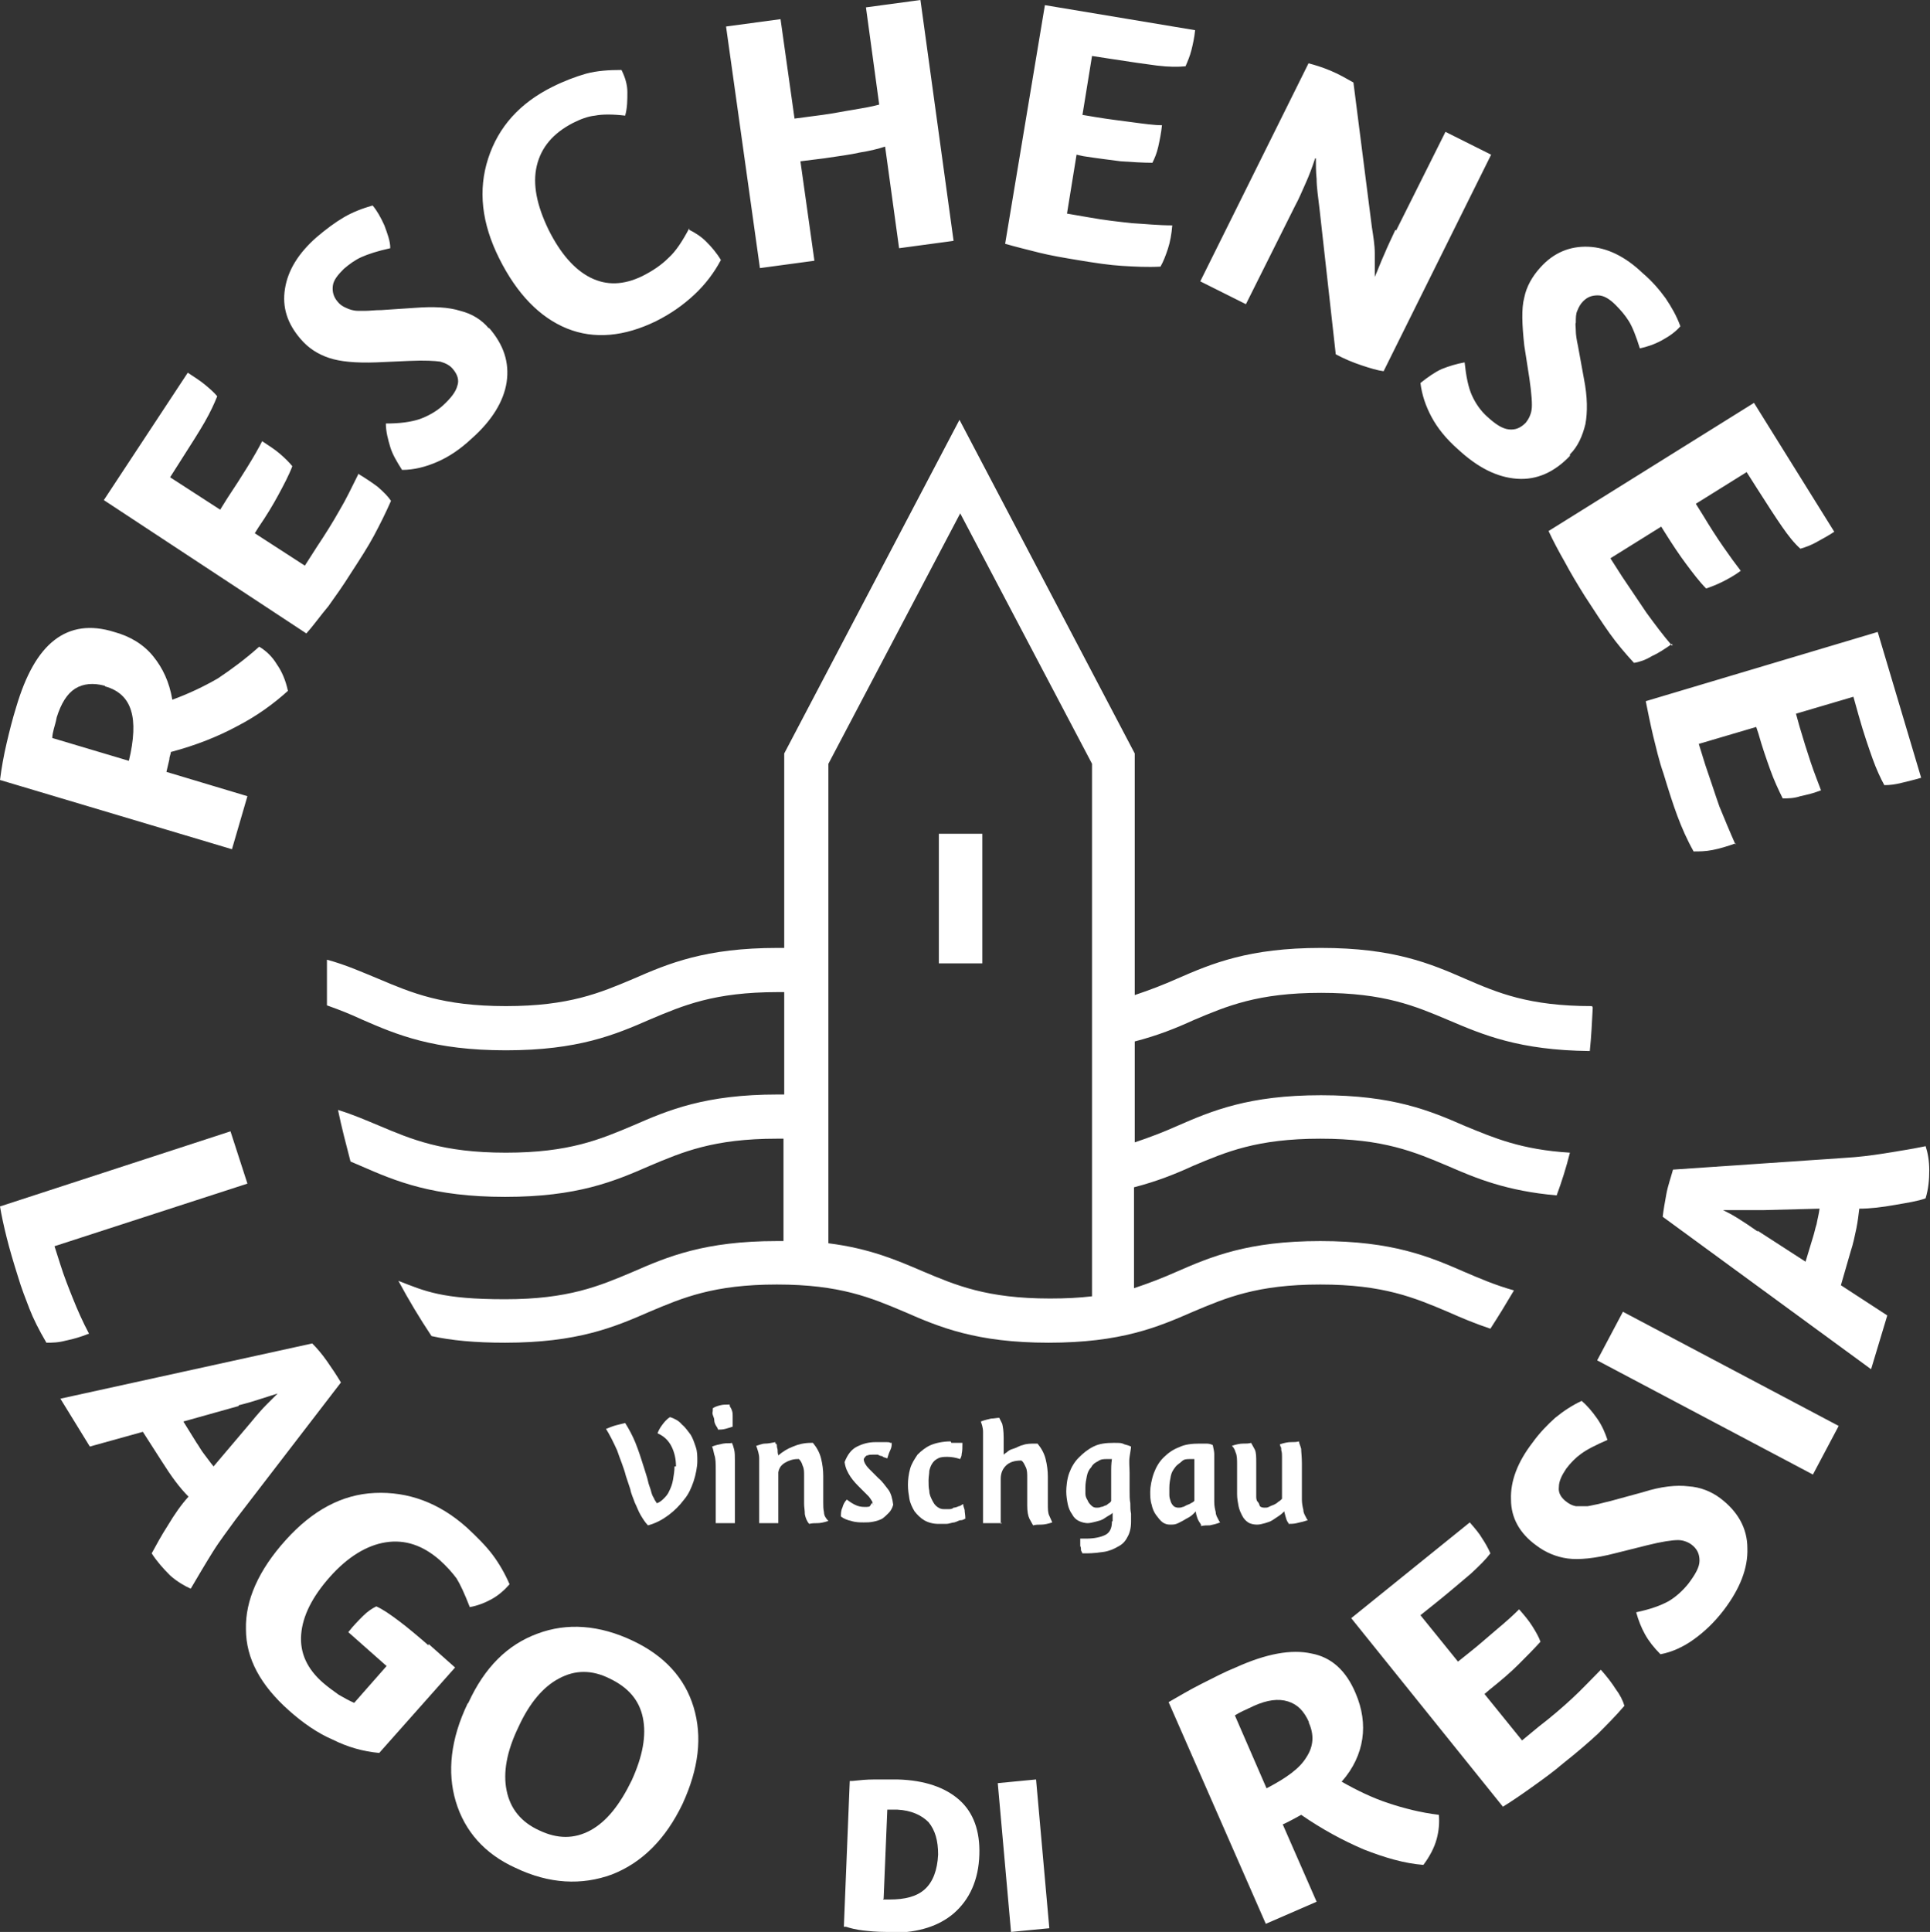
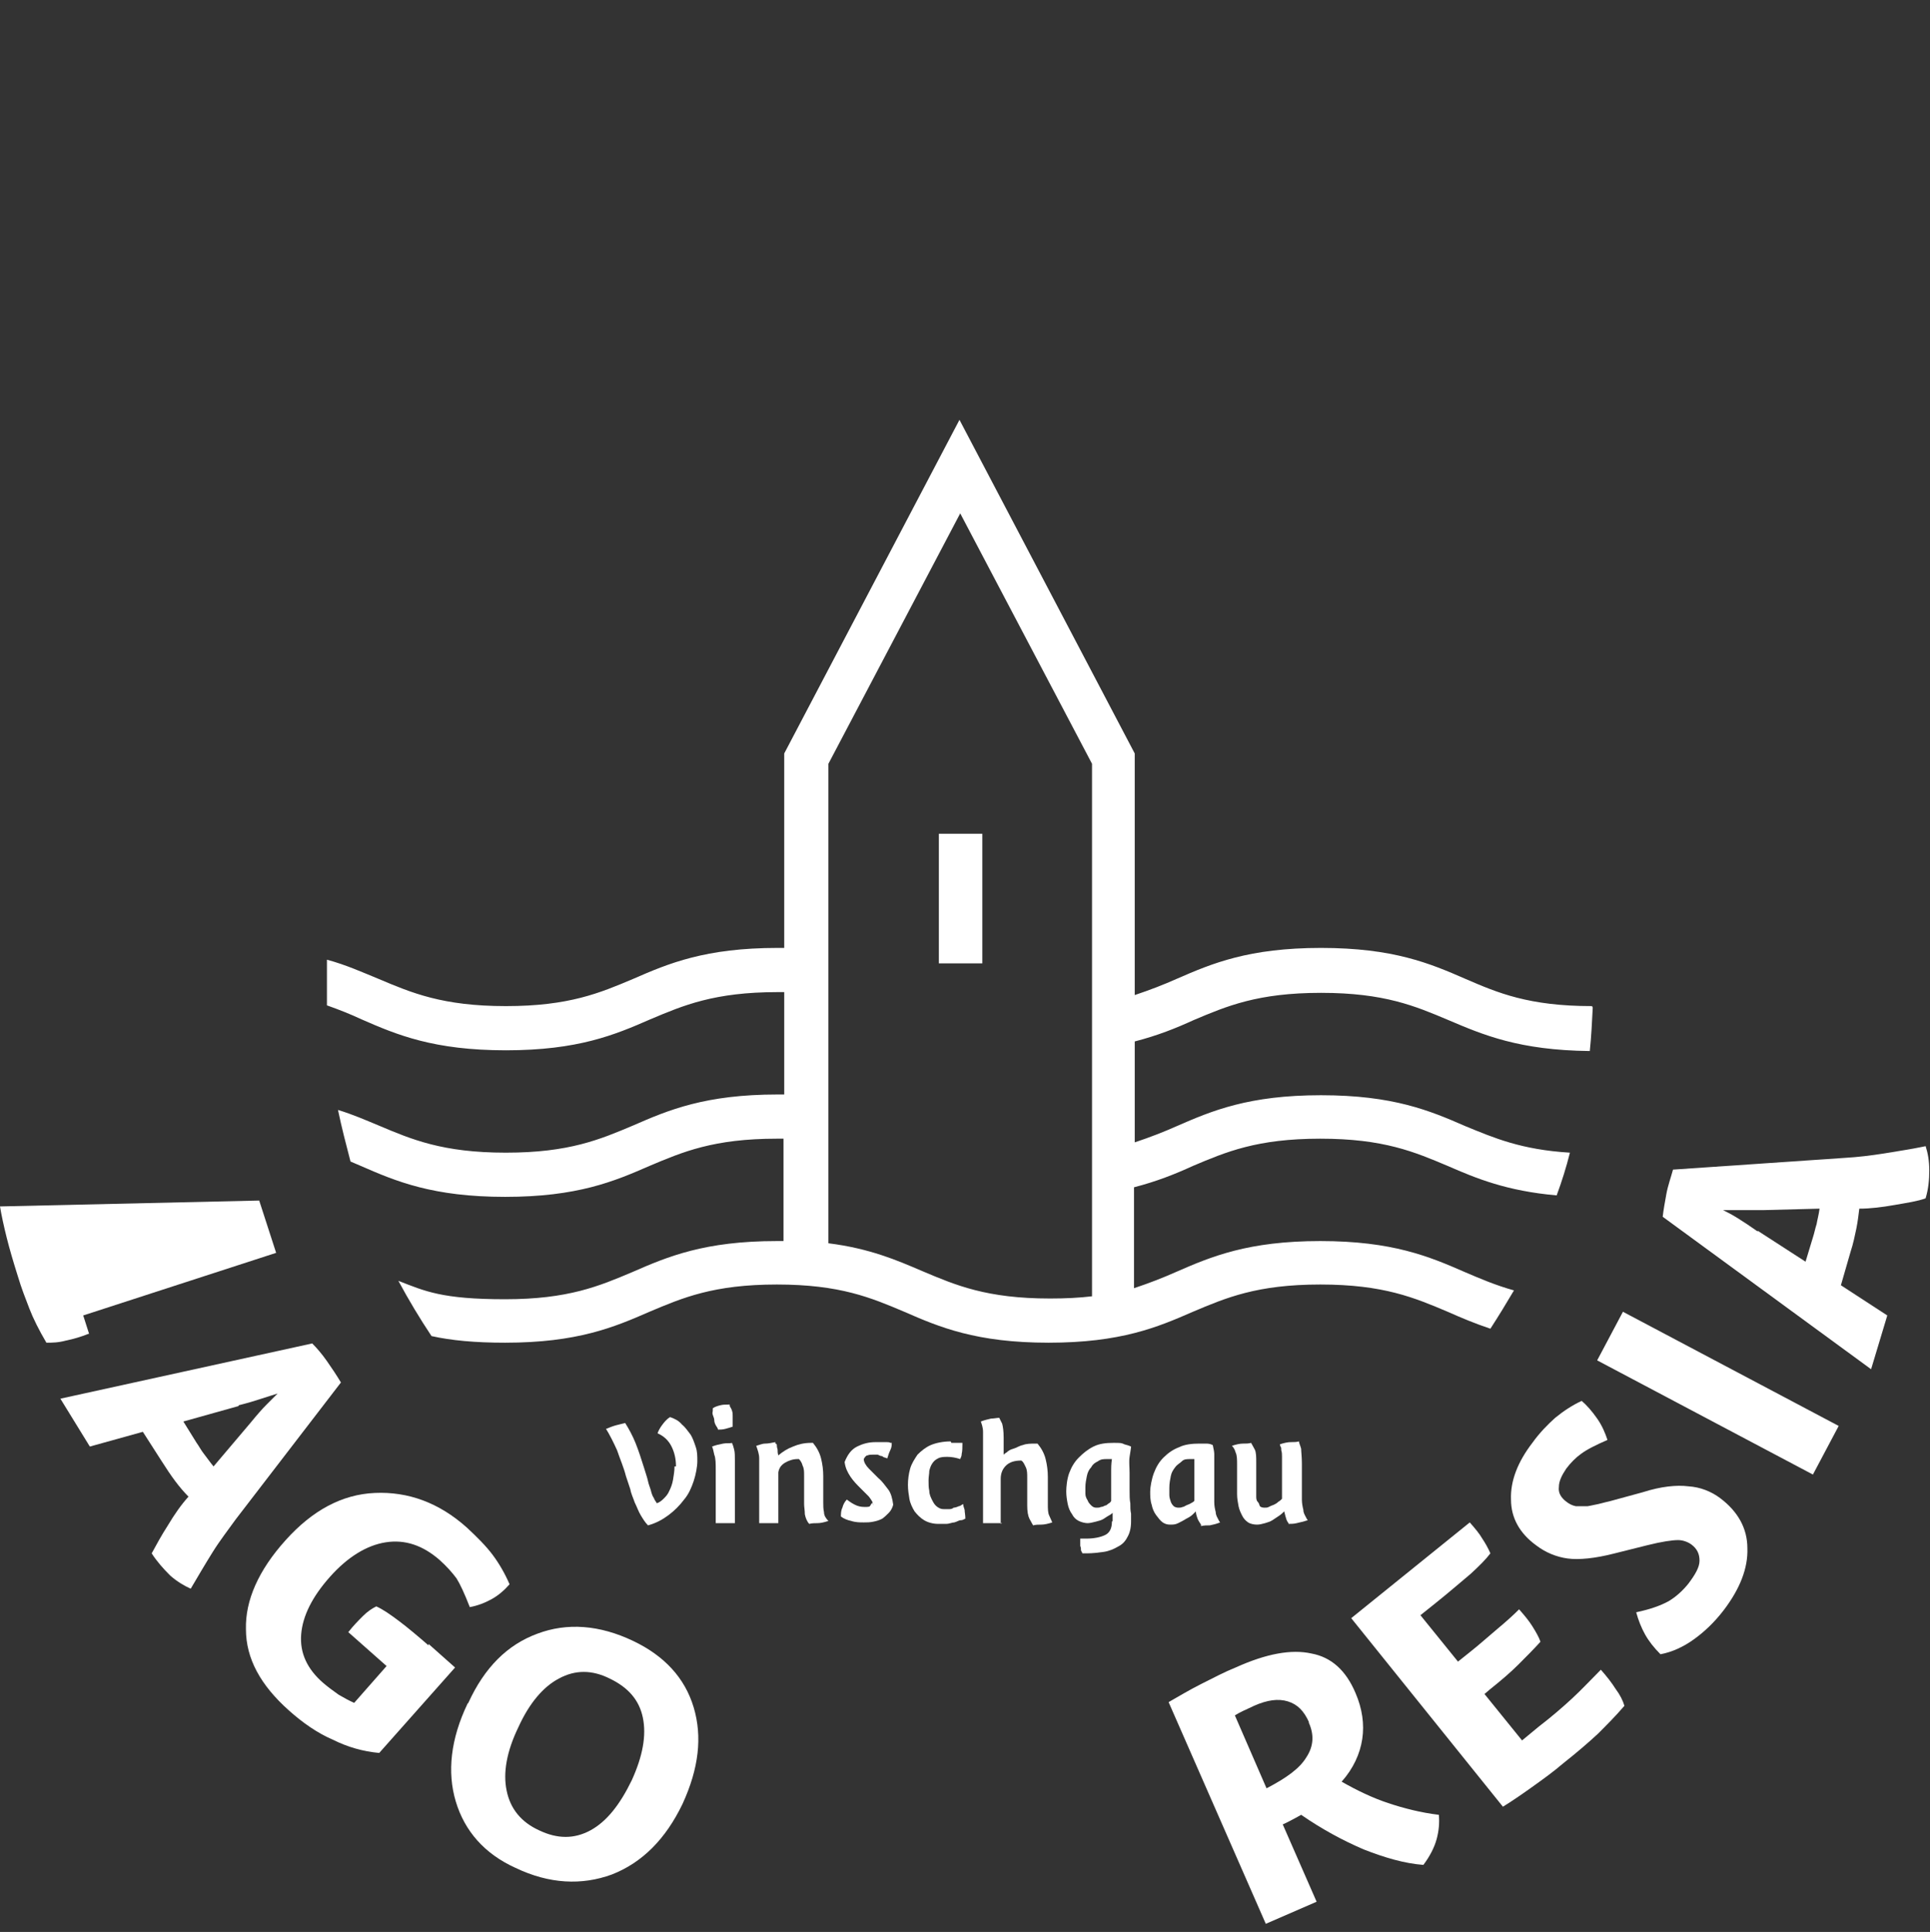
<svg xmlns="http://www.w3.org/2000/svg" id="Ebene_1" version="1.1" viewBox="0 0 262.1 262.3">
  <rect x="0" y="0" width="262.1" height="262.3" fill="#333333" stroke="none" />
  <defs>
    <style>
      .st0 {
        fill: #fff;
      }
    </style>
  </defs>
  <g>
-     <path class="st0" d="M235.7,114.7c-.8-1.8-1.5-3.5-2.2-5.2-.6-1.7-1.2-3.6-1.9-5.6l-.9-2.9,7.8-2.3.3.9c.5,1.8,1.1,3.5,1.6,4.9.5,1.4,1.1,2.7,1.7,3.9.7,0,1.5,0,2.4-.3.9-.2,1.8-.4,2.8-.8-.4-1.1-.9-2.3-1.4-3.8-.5-1.5-1-3.1-1.5-4.8l-.5-1.8,7.8-2.3.7,2.5c.7,2.5,1.4,4.5,1.9,5.9s1.1,2.7,1.6,3.6c.8,0,1.5-.1,2.3-.3.8-.2,1.7-.4,2.7-.7l-5.9-19.8-31.5,9.4c.3,1.5.6,3,1,4.7.4,1.6.8,3.4,1.4,5.1.7,2.3,1.3,4.2,1.9,5.8.6,1.6,1.3,3.2,2.2,4.8.8,0,1.6,0,2.6-.2,1-.2,2-.5,3.1-.9M227.1,87.7c-1.3-1.5-2.4-3-3.5-4.5-1-1.5-2.1-3.1-3.3-4.9l-1.6-2.5,6.9-4.3.5.8c1,1.6,2,3.1,2.9,4.3.9,1.2,1.8,2.4,2.7,3.3.6-.2,1.4-.5,2.2-.9.8-.4,1.7-.9,2.5-1.5-.7-.9-1.5-2-2.4-3.3-.9-1.3-1.8-2.7-2.7-4.2l-1-1.6,6.9-4.3,1.4,2.2c1.4,2.2,2.5,3.9,3.4,5.2.9,1.3,1.7,2.3,2.5,3,.7-.2,1.5-.5,2.2-.9.7-.4,1.5-.8,2.4-1.4l-10.9-17.5-27.9,17.4c.6,1.3,1.4,2.8,2.2,4.2.8,1.5,1.7,3,2.7,4.6,1.3,2,2.4,3.7,3.4,5.1,1,1.4,2.1,2.7,3.3,4,.7-.1,1.6-.4,2.4-.9.9-.4,1.8-1,2.8-1.7M213.2,61.7c1.1-1.1,1.7-2.5,2.1-4.1.3-1.6.3-3.7-.2-6.2l-.8-4.4c-.2-.9-.3-1.6-.3-2.1,0-.5-.1-.9,0-1.1,0-.6,0-1.2.2-1.6.2-.5.4-.9.8-1.3.6-.6,1.2-.8,2-.8.8,0,1.6.5,2.4,1.3.7.7,1.3,1.4,1.8,2.2.5.8,1,2.1,1.5,3.7.9-.2,1.9-.5,3-1.1,1.1-.6,1.9-1.2,2.5-1.9-.5-1.4-1.2-2.6-2-3.8-.8-1.1-1.8-2.3-3.1-3.4-2.4-2.3-4.9-3.5-7.4-3.6-2.5-.1-4.7.8-6.5,2.8-1.1,1.2-1.9,2.6-2.2,4.1-.4,1.5-.3,3.7,0,6.5l.7,4.5c.3,2.1.4,3.5.3,4.2-.1.7-.4,1.3-.8,1.8-.7.7-1.4,1-2.3.9-.9-.1-1.8-.7-2.9-1.7-.9-.8-1.6-1.8-2.1-2.9-.5-1.1-.8-2.6-1-4.5-1.1.2-2.1.5-3.1.9-.9.4-1.9,1.1-2.9,1.9.2,1.6.7,3.1,1.5,4.6.8,1.5,2,3,3.6,4.4,2.7,2.5,5.3,3.8,8,4,2.7.2,5.1-.9,7.2-3.1M189.5,31.2c-.5,1.1-1,2.1-1.5,3.3-.5,1.1-.9,2.2-1.3,3.1h0c0-1,0-2.1,0-3.2,0-1.1-.2-2.3-.4-3.6l-2.5-19.6c-.9-.5-1.9-1.1-3.1-1.6-1.2-.5-2.2-.8-3-1l-14.7,29.6,6.2,3.1,6.7-13.4c.5-.9.9-1.9,1.4-3,.5-1.1.9-2.2,1.3-3.4h.1c0,.9,0,1.8.1,2.8,0,1.1.2,2.4.4,4.1l2.2,19.7c1.1.6,2.3,1.1,3.5,1.5,1.2.4,2.2.7,3,.8l14.6-29.4-6.2-3.1-6.7,13.4ZM159.3,30.6c-2,0-3.8-.2-5.6-.3-1.8-.2-3.7-.4-5.9-.8l-2.9-.5,1.3-8,.9.2c1.9.3,3.6.5,5.1.7,1.5.1,3,.2,4.3.2.3-.6.6-1.3.8-2.2.2-.9.4-1.9.5-2.9-1.1,0-2.5-.2-4-.4-1.5-.2-3.2-.4-5-.7l-1.8-.3,1.3-8,2.6.4c2.6.4,4.6.7,6.2.9s2.9.2,3.9.1c.3-.7.6-1.4.8-2.2.2-.8.4-1.7.5-2.7l-20.4-3.4-5.4,32.4c1.4.4,3,.8,4.6,1.2,1.6.4,3.4.7,5.2,1,2.4.4,4.4.7,6.1.8,1.7.1,3.4.2,5.2.1.4-.7.7-1.5,1-2.4.3-.9.5-2,.6-3.2M111.9,21.5c2-.3,3.6-.5,4.9-.8,1.3-.2,2.5-.5,3.4-.8l1.9,13.8,7.4-1L125,0l-7.4,1,1.8,13.2c-1.1.3-2.3.5-3.5.7-1.3.2-2.7.5-4.2.7l-3.8.5-1.9-13.5-7.4,1,4.6,32.8,7.4-1-1.9-13.5,3.2-.4ZM93.6,31c-.9,1.7-1.8,3.1-2.8,4-1,1-2.2,1.8-3.6,2.5-2.5,1.2-4.8,1.3-7,.2s-4.1-3.3-5.7-6.5c-1.6-3.3-2.2-6.2-1.6-8.7.6-2.5,2.2-4.4,4.9-5.8,1-.5,2-.9,3-1,1-.2,2.4-.2,4.1,0,.3-1.1.3-2.1.3-3.2,0-1-.3-2-.8-3-1.7,0-3.3.1-4.8.5-1.4.4-3,1-4.6,1.8-4.4,2.2-7.3,5.4-8.7,9.7-1.4,4.3-.9,8.8,1.5,13.6,2.4,4.8,5.5,8,9.2,9.5,3.7,1.5,7.8,1.1,12.1-1,2-1,3.7-2.2,5.2-3.6,1.5-1.4,2.7-3,3.6-4.7-.6-1-1.3-1.8-2-2.5-.7-.7-1.5-1.2-2.3-1.6M66.4,44.6c-1-1.2-2.3-2-3.9-2.4-1.6-.5-3.6-.6-6.2-.4l-4.5.3c-.9,0-1.6.1-2.1.1-.5,0-.9,0-1.1,0-.6,0-1.2-.2-1.6-.4-.5-.2-.9-.5-1.2-.9-.5-.6-.7-1.3-.6-2.1s.7-1.5,1.5-2.3c.7-.6,1.5-1.2,2.4-1.6.9-.4,2.1-.8,3.9-1.2,0-1-.4-2-.8-3.1-.5-1.1-1-2-1.6-2.7-1.4.4-2.7.9-3.9,1.6-1.2.7-2.4,1.6-3.7,2.7-2.5,2.2-3.9,4.5-4.3,7-.4,2.5.3,4.7,2.1,6.8,1.1,1.3,2.4,2.1,3.9,2.6,1.5.5,3.6.7,6.4.6l4.5-.2c2.1-.1,3.5,0,4.2.1.7.2,1.3.5,1.7,1,.6.7.9,1.5.6,2.3-.2.8-.9,1.7-2,2.7-.9.8-2,1.4-3.1,1.8-1.2.4-2.7.6-4.6.6,0,1.1.3,2.2.6,3.2.3,1,.9,2,1.6,3.1,1.6,0,3.2-.4,4.8-1.1,1.6-.7,3.1-1.7,4.7-3.2,2.7-2.4,4.3-5,4.7-7.6.4-2.7-.4-5.1-2.4-7.4M48.7,64.3c-.9,1.8-1.7,3.5-2.6,5-.9,1.6-1.9,3.2-3.1,5l-1.6,2.5-6.8-4.4.5-.8c1.1-1.6,2-3.1,2.7-4.4.7-1.3,1.4-2.6,1.9-3.9-.4-.5-1-1.1-1.7-1.7-.7-.6-1.5-1.1-2.4-1.7-.5,1-1.2,2.2-2,3.5-.8,1.3-1.7,2.7-2.7,4.2l-1,1.6-6.8-4.4,1.4-2.2c1.4-2.2,2.5-3.9,3.3-5.3.8-1.4,1.3-2.5,1.7-3.5-.5-.6-1.1-1.1-1.7-1.6-.6-.5-1.4-1-2.3-1.6l-11.4,17.3,27.5,18.1c1-1.1,1.9-2.4,3-3.7,1-1.4,2-2.8,3-4.4,1.3-2,2.4-3.7,3.2-5.2.8-1.5,1.6-3.1,2.3-4.7-.4-.6-1-1.2-1.8-1.9-.8-.6-1.7-1.2-2.7-1.8M14.3,93.2c1.8.5,3,1.6,3.5,3.3.5,1.6.4,3.9-.3,6.8l-10.4-3.1c0-.4.1-.8.2-1.2s.3-1,.4-1.6c.6-1.9,1.4-3.2,2.5-3.9,1.1-.7,2.5-.8,4-.4M23.4,95c-.4-2.4-1.3-4.3-2.6-5.9-1.3-1.6-3.1-2.7-5.3-3.3-3.2-1-5.9-.6-8.1,1.1-2.2,1.7-3.9,4.7-5.2,9.1-.5,1.6-.9,3.2-1.3,4.9-.4,1.7-.7,3.4-.9,5l31.5,9.4,2.1-7.2-11-3.3c.2-.8.3-1.3.4-1.7,0-.4.2-.7.2-1,3.4-.9,6.4-2.1,9-3.5,2.7-1.4,4.9-3,6.9-4.8-.3-1.4-.8-2.6-1.5-3.6-.6-1-1.4-1.8-2.4-2.4-1.9,1.7-3.8,3.1-5.6,4.3-1.9,1.1-4,2.1-6.2,2.9" />
    <path class="st0" d="M127.5,130.8h5.9v-17.6h-5.9v17.6ZM148.3,176c-1.7.2-3.5.3-5.7.3-8.6,0-12.8-1.8-17.3-3.7-3.5-1.5-7.2-3.1-12.8-3.8v-65.1l17.9-34,17.9,34v72.2ZM216.2,136.6c-8.6,0-12.8-1.8-17.2-3.7-4.8-2.1-9.8-4.2-19.6-4.2s-14.8,2.1-19.6,4.2c-1.8.8-3.6,1.5-5.7,2.2v-32.8l-23.8-45.3-23.8,45.3v26.4c-.3,0-.6,0-.9,0-9.8,0-14.8,2.1-19.6,4.2-4.5,1.9-8.7,3.7-17.3,3.7s-12.8-1.8-17.3-3.7c-2.2-.9-4.4-1.9-7-2.6,0,1.2,0,2.4,0,3.6s0,1.7,0,2.6c1.7.6,3.2,1.2,4.7,1.9,4.8,2.1,9.8,4.2,19.6,4.2s14.8-2.1,19.6-4.2c4.5-1.9,8.7-3.7,17.3-3.7s.6,0,.9,0v13.9c-.3,0-.6,0-.9,0-9.8,0-14.8,2.1-19.6,4.2-4.5,1.9-8.7,3.7-17.3,3.7s-12.8-1.8-17.3-3.7c-1.7-.7-3.5-1.5-5.5-2.1.5,2.4,1.1,4.7,1.7,7,.5.2.9.4,1.4.6,4.8,2.1,9.8,4.2,19.6,4.2s14.8-2.1,19.6-4.2c4.5-1.9,8.7-3.7,17.3-3.7s.6,0,.9,0v13.9c-.3,0-.6,0-.9,0-9.8,0-14.8,2.1-19.6,4.2-4.5,1.9-8.7,3.7-17.3,3.7s-10.9-1.1-14.5-2.5c1.4,2.6,2.9,5.1,4.5,7.5,2.7.6,5.9.9,10,.9,9.8,0,14.8-2.1,19.6-4.2,4.5-1.9,8.7-3.7,17.3-3.7s12.8,1.8,17.3,3.7c4.8,2.1,9.8,4.2,19.6,4.2s14.8-2.1,19.6-4.2c4.5-1.9,8.7-3.7,17.3-3.7s12.8,1.8,17.3,3.7c1.8.8,3.7,1.6,5.8,2.3,1.1-1.7,2.2-3.5,3.2-5.2-2.5-.7-4.6-1.6-6.7-2.5-4.8-2.1-9.8-4.2-19.6-4.2s-14.8,2.1-19.6,4.2c-1.8.8-3.6,1.5-5.7,2.2v-13.7c3.1-.8,5.6-1.8,8-2.9,4.5-1.9,8.7-3.7,17.3-3.7s12.8,1.8,17.3,3.7c3.9,1.7,8,3.4,14.8,4,.7-1.9,1.3-3.8,1.8-5.8-6.6-.4-10.3-2-14.2-3.6-4.8-2.1-9.8-4.2-19.6-4.2s-14.8,2.1-19.6,4.2c-1.8.8-3.6,1.5-5.7,2.2v-13.7c3.1-.8,5.6-1.8,8-2.9,4.5-1.9,8.7-3.7,17.3-3.7s12.8,1.8,17.3,3.7c4.7,2,9.6,4.1,19.2,4.2.2-1.9.3-3.9.4-5.9" />
-     <path class="st0" d="M12.1,181.1c-.9-1.7-1.6-3.3-2.2-4.8-.6-1.5-1.2-3-1.7-4.6l-.8-2.5,26.2-8.5-2.3-7.1L0,163.8c.2,1.2.5,2.6.9,4.2.4,1.6.9,3.3,1.5,5.2.5,1.7,1.1,3.2,1.6,4.5.5,1.3,1.3,2.9,2.3,4.6.8,0,1.6,0,2.7-.3,1-.2,2-.5,3-.9M25.9,215.7c1-1.7,2-3.4,3-5,1-1.6,2.1-3,3.1-4.4l14.3-18.6c-.6-1-1.2-1.9-1.9-2.9-.7-1-1.4-1.8-2-2.4l-34.2,7.5,4,6.5,7.2-2,2.5,3.9c.7,1.1,1.3,2,1.9,2.8.6.8,1.2,1.5,1.8,2.1-1,1.1-1.9,2.4-2.8,3.9-.9,1.4-1.6,2.7-2.2,3.8.7,1.1,1.6,2.1,2.5,3,.9.8,1.9,1.4,2.8,1.8M32.4,190.8c1.2-.3,2.2-.6,3.1-.9.9-.3,1.6-.5,2.2-.7h0c-.4.4-.9.9-1.5,1.5-.6.6-1.3,1.4-2.2,2.5l-5,5.9c-.5-.6-.9-1.2-1.3-1.7-.4-.5-.7-1.1-1-1.5l-1.8-2.9,7.5-2.1ZM58.2,223.4c-1.5-1.3-2.8-2.4-4-3.3-1.2-.9-2.2-1.6-3.1-2-.6.3-1.2.7-1.8,1.3-.6.6-1.3,1.3-2,2.2l5.2,4.6-4.4,5c-.7-.3-1.4-.7-2.1-1.1-.7-.5-1.4-1-2.1-1.6-2.2-1.9-3.2-4.1-3-6.6.2-2.5,1.5-5.1,3.9-7.8,2.4-2.7,5-4.3,7.6-4.7,2.6-.4,5,.4,7.3,2.4,1,.9,1.7,1.7,2.3,2.5.5.8,1.1,2.1,1.8,3.9,1.1-.2,2.1-.6,3-1.1.9-.5,1.7-1.2,2.4-2-.6-1.4-1.4-2.8-2.3-4-.9-1.2-2.1-2.4-3.5-3.7-3.8-3.4-8-4.9-12.5-4.7s-8.5,2.4-12.1,6.4c-3.7,4.1-5.5,8.2-5.4,12.1,0,4,2,7.6,5.8,11,1.9,1.7,3.9,3.1,6,4,2,1,4.1,1.6,6.3,1.8l10.3-11.6-3.6-3.2ZM63.5,231.3c-2.3,4.8-2.8,9.3-1.6,13.3,1.2,4,3.9,7.1,8.1,9,4.6,2.2,9,2.4,13.1.9,4.1-1.6,7.3-4.8,9.6-9.6,2.2-4.8,2.7-9.1,1.5-13.1-1.2-4-4-7-8.2-9-4.6-2.2-9-2.5-13-1-4.1,1.5-7.2,4.6-9.4,9.4M73.2,248.5c-2.4-1.1-3.9-2.9-4.4-5.4-.5-2.4,0-5.3,1.6-8.6,1.5-3.3,3.4-5.5,5.5-6.6,2.2-1.2,4.5-1.2,6.9,0,2.5,1.2,4,2.9,4.5,5.3.5,2.4,0,5.2-1.5,8.5-1.6,3.3-3.4,5.6-5.6,6.8-2.2,1.2-4.5,1.2-7,0" />
-     <path class="st0" d="M119.9,257.9c0,0,.1,0,.2,0,.2,0,.5,0,.7,0,2.1,0,3.7-.4,4.8-1.4,1.1-1,1.7-2.6,1.8-4.7,0-1.9-.4-3.3-1.3-4.4-1-1-2.4-1.6-4.2-1.7-.5,0-.9,0-1.1,0-.1,0-.2,0-.3,0l-.5,12.1ZM137.3,262.3l-1.8-20.2,5.2-.5,1.8,20.2-5.2.5ZM121.1,262.3c-.3,0-.5,0-.8,0-1.2,0-2.2-.1-3.1-.2-.9-.1-1.7-.3-2.3-.5h-.3c0,0,.8-19.8.8-19.8h.4c.9-.1,1.9-.2,2.9-.2,1,0,2.1,0,3.2,0,3.7.1,6.5,1.1,8.4,2.8,1.9,1.7,2.8,4.2,2.7,7.4-.1,3.4-1.3,6.1-3.5,8-2,1.7-4.8,2.6-8.2,2.6" />
+     <path class="st0" d="M12.1,181.1l-.8-2.5,26.2-8.5-2.3-7.1L0,163.8c.2,1.2.5,2.6.9,4.2.4,1.6.9,3.3,1.5,5.2.5,1.7,1.1,3.2,1.6,4.5.5,1.3,1.3,2.9,2.3,4.6.8,0,1.6,0,2.7-.3,1-.2,2-.5,3-.9M25.9,215.7c1-1.7,2-3.4,3-5,1-1.6,2.1-3,3.1-4.4l14.3-18.6c-.6-1-1.2-1.9-1.9-2.9-.7-1-1.4-1.8-2-2.4l-34.2,7.5,4,6.5,7.2-2,2.5,3.9c.7,1.1,1.3,2,1.9,2.8.6.8,1.2,1.5,1.8,2.1-1,1.1-1.9,2.4-2.8,3.9-.9,1.4-1.6,2.7-2.2,3.8.7,1.1,1.6,2.1,2.5,3,.9.8,1.9,1.4,2.8,1.8M32.4,190.8c1.2-.3,2.2-.6,3.1-.9.9-.3,1.6-.5,2.2-.7h0c-.4.4-.9.9-1.5,1.5-.6.6-1.3,1.4-2.2,2.5l-5,5.9c-.5-.6-.9-1.2-1.3-1.7-.4-.5-.7-1.1-1-1.5l-1.8-2.9,7.5-2.1ZM58.2,223.4c-1.5-1.3-2.8-2.4-4-3.3-1.2-.9-2.2-1.6-3.1-2-.6.3-1.2.7-1.8,1.3-.6.6-1.3,1.3-2,2.2l5.2,4.6-4.4,5c-.7-.3-1.4-.7-2.1-1.1-.7-.5-1.4-1-2.1-1.6-2.2-1.9-3.2-4.1-3-6.6.2-2.5,1.5-5.1,3.9-7.8,2.4-2.7,5-4.3,7.6-4.7,2.6-.4,5,.4,7.3,2.4,1,.9,1.7,1.7,2.3,2.5.5.8,1.1,2.1,1.8,3.9,1.1-.2,2.1-.6,3-1.1.9-.5,1.7-1.2,2.4-2-.6-1.4-1.4-2.8-2.3-4-.9-1.2-2.1-2.4-3.5-3.7-3.8-3.4-8-4.9-12.5-4.7s-8.5,2.4-12.1,6.4c-3.7,4.1-5.5,8.2-5.4,12.1,0,4,2,7.6,5.8,11,1.9,1.7,3.9,3.1,6,4,2,1,4.1,1.6,6.3,1.8l10.3-11.6-3.6-3.2ZM63.5,231.3c-2.3,4.8-2.8,9.3-1.6,13.3,1.2,4,3.9,7.1,8.1,9,4.6,2.2,9,2.4,13.1.9,4.1-1.6,7.3-4.8,9.6-9.6,2.2-4.8,2.7-9.1,1.5-13.1-1.2-4-4-7-8.2-9-4.6-2.2-9-2.5-13-1-4.1,1.5-7.2,4.6-9.4,9.4M73.2,248.5c-2.4-1.1-3.9-2.9-4.4-5.4-.5-2.4,0-5.3,1.6-8.6,1.5-3.3,3.4-5.5,5.5-6.6,2.2-1.2,4.5-1.2,6.9,0,2.5,1.2,4,2.9,4.5,5.3.5,2.4,0,5.2-1.5,8.5-1.6,3.3-3.4,5.6-5.6,6.8-2.2,1.2-4.5,1.2-7,0" />
    <path class="st0" d="M182.2,241.9c1.6-1.8,2.5-3.8,2.8-5.8s0-4.1-.9-6.2c-1.3-3.1-3.3-4.9-6-5.4-2.7-.6-6.1,0-10.3,1.9-1.5.6-3,1.4-4.6,2.2-1.6.8-3.1,1.7-4.5,2.5l13.2,30.1,6.9-3-4.6-10.5c.7-.3,1.2-.6,1.6-.8.4-.2.7-.4.9-.5,2.9,2,5.7,3.5,8.5,4.7,2.8,1.1,5.5,1.9,8.1,2.1.9-1.2,1.5-2.4,1.8-3.5.3-1.1.4-2.2.3-3.3-2.5-.3-4.8-.9-6.9-1.6-2.1-.7-4.2-1.7-6.3-2.9M177.7,233.8c.8,1.7.7,3.3-.3,4.8-.9,1.5-2.7,2.8-5.4,4.2l-4.3-9.9c.3-.2.7-.4,1.1-.6.4-.2.9-.4,1.5-.7,1.8-.8,3.3-1,4.6-.6s2.2,1.3,2.9,2.9M217.5,226.6c-1.4,1.4-2.7,2.8-4,4-1.3,1.2-2.8,2.5-4.5,3.8l-2.3,1.9-5.1-6.3.7-.6c1.5-1.2,2.8-2.3,3.9-3.4,1.1-1.1,2.1-2.1,3-3.1-.2-.6-.6-1.3-1.1-2.1-.5-.8-1.1-1.5-1.8-2.3-.8.8-1.8,1.7-3,2.7-1.2,1-2.4,2.1-3.8,3.2l-1.5,1.2-5.1-6.3,2-1.6c2-1.6,3.6-3,4.8-4,1.2-1.1,2.1-2,2.7-2.8-.3-.7-.7-1.4-1.1-2-.4-.7-1-1.4-1.7-2.2l-16.1,13,20.6,25.6c1.3-.8,2.6-1.7,4-2.7,1.4-1,2.8-2,4.2-3.2,1.9-1.5,3.4-2.8,4.7-4,1.2-1.2,2.4-2.4,3.6-3.8-.2-.7-.6-1.5-1.2-2.3-.5-.8-1.2-1.7-2-2.6M233.6,203.4c-1.2-.9-2.7-1.5-4.3-1.6-1.6-.2-3.7,0-6.2.8l-4.4,1.2c-.9.2-1.5.4-2.1.5-.5.1-.9.2-1,.2-.6,0-1.2,0-1.6,0-.5-.1-.9-.3-1.4-.7-.6-.5-1-1.1-.9-1.9,0-.8.4-1.6,1-2.5.6-.8,1.3-1.5,2-2,.8-.6,2-1.2,3.6-1.9-.3-.9-.7-1.9-1.4-2.9-.7-1-1.4-1.8-2.1-2.4-1.3.6-2.5,1.4-3.6,2.3-1,.9-2.1,2-3.1,3.4-2,2.6-3,5.2-2.9,7.7,0,2.5,1.2,4.6,3.4,6.2,1.3,1,2.8,1.6,4.3,1.8,1.5.2,3.7,0,6.4-.7l4.4-1.1c2-.5,3.4-.7,4.2-.7.7,0,1.4.3,1.8.6.8.6,1.1,1.3,1.1,2.2,0,.9-.6,1.9-1.5,3.1-.8,1-1.7,1.8-2.7,2.4-1.1.6-2.5,1.1-4.4,1.5.3,1.1.7,2.1,1.2,3,.5.9,1.2,1.8,2.1,2.7,1.6-.3,3.1-1,4.5-2,1.4-1,2.8-2.3,4.1-4,2.2-2.9,3.3-5.7,3.2-8.4,0-2.7-1.3-5-3.7-6.8M246.2,200.2l3.5-6.6-29.3-15.5-3.5,6.6,29.3,15.5ZM261.6,155.6c-1.9.4-3.9.7-5.7,1-1.9.3-3.6.5-5.3.6l-23.4,1.6c-.3,1.1-.7,2.2-.9,3.3s-.4,2.2-.5,3.1l28.3,20.7,2.2-7.3-6.3-4.1,1.3-4.5c.4-1.2.6-2.3.8-3.2.2-1,.3-1.9.4-2.7,1.5,0,3.1-.2,4.8-.5,1.7-.3,3.1-.5,4.2-.9.4-1.3.5-2.6.5-3.8,0-1.3-.2-2.4-.5-3.3M238.7,167.2c-1-.7-1.9-1.3-2.7-1.8-.8-.5-1.4-.8-2-1.1h0c.5,0,1.2,0,2.1,0,.8,0,1.9,0,3.3,0l7.7-.2c-.1.8-.3,1.5-.4,2.1-.2.6-.3,1.2-.5,1.8l-1,3.3-6.5-4.2Z" />
  </g>
  <g>
    <path class="st0" d="M91.8,199.1c0-1-.2-1.9-.6-2.7s-1-1.4-1.9-1.8c.1-.3.3-.7.6-1.1.3-.4.6-.8,1.1-1.1.6.2,1.2.5,1.6,1,.5.4.8.9,1.2,1.4.3.5.5,1.1.7,1.7.2.6.2,1.2.2,1.9s-.2,1.8-.5,2.7-.7,1.8-1.3,2.5c-.6.8-1.3,1.5-2.1,2.1-.8.6-1.7,1.1-2.8,1.4-.4-.4-.7-.9-1-1.4-.3-.5-.5-1.1-.8-1.7-.2-.6-.5-1.2-.6-1.8-.2-.6-.4-1.2-.6-1.8-.3-1.2-.8-2.3-1.2-3.5-.5-1.1-1-2.1-1.5-2.9.5-.2,1-.4,1.4-.5.4-.1.8-.2,1.2-.3.5.8,1,1.7,1.4,2.7.4,1,.8,2.2,1.2,3.5.2.7.4,1.2.5,1.7.1.5.3.9.4,1.3.1.4.2.7.4,1,.1.3.3.5.4.7.3-.1.6-.3.9-.6.3-.3.6-.6.8-1.1.2-.4.4-.9.5-1.5.1-.6.2-1.2.2-1.8Z" />
    <path class="st0" d="M99.8,206.8h-2.6v-7.1c0-1,0-1.7-.2-2.2-.1-.5-.2-.9-.3-1.1.5-.2,1-.3,1.5-.4s.9,0,1.2-.1c.1.2.2.5.3.9s.1.9.1,1.5v8.6ZM99.1,190.9c.1.2.2.3.3.6s.1.5.1.7c0,.3,0,.5,0,.7,0,.2,0,.4,0,.6v.2c-.3.1-.6.2-1,.3s-.7.1-1,.1c0-.2-.2-.4-.3-.6s-.2-.4-.2-.7c0-.2-.1-.4-.2-.7s0-.4,0-.6,0-.1,0-.2c0,0,0,0,0-.1.3-.2.6-.3,1-.4s.7-.1,1.1-.1h.2Z" />
    <path class="st0" d="M105.5,196.3c0,0,0,.2.1.5,0,.2,0,.5.1.8.6-.5,1.2-.9,2-1.2.7-.3,1.5-.5,2.4-.5h.3c.5.6.9,1.3,1.1,2.1.2.8.3,1.6.3,2.4s0,.5,0,.8c0,.3,0,.6,0,.9,0,.3,0,.6,0,1,0,.3,0,.6,0,.9,0,.4,0,.9.1,1.3,0,.5.3.9.6,1.2-.6.2-1.1.3-1.5.3-.4,0-.7,0-1.1.1-.3-.3-.5-.8-.6-1.3,0-.5-.1-1-.1-1.4s0-.5,0-.9c0-.3,0-.7,0-1s0-.7,0-1,0-.6,0-.9c0-.6,0-1-.2-1.4-.1-.4-.3-.7-.5-.9h-.2c-.6,0-1.2.2-1.7.5-.5.3-.8.7-.9,1.3,0,.2,0,.4,0,.6,0,.2,0,.4,0,.6v5.7h-2.6v-7.1c0-.5,0-1.1,0-1.7,0-.6-.2-1.1-.4-1.7.4-.1.8-.3,1.2-.3.4,0,.9-.1,1.4-.2v.2c.1,0,.2.1.2.2Z" />
    <path class="st0" d="M118.6,204.4c0-.4-.3-.8-.6-1.2-.4-.4-.8-.8-1.2-1.2-.4-.4-.9-.9-1.3-1.5s-.7-1.2-.8-2c.4-1,.9-1.7,1.7-2.1.8-.4,1.6-.6,2.5-.6s.6,0,.8,0c.3,0,.5,0,.7,0,.2,0,.4,0,.5.1.1,0,.2,0,.2,0,0,.3,0,.6-.2,1s-.3.8-.4,1.1c0,0-.1,0-.3-.1-.1,0-.3-.1-.4-.2-.2,0-.4-.1-.6-.2-.2,0-.4,0-.7,0s-.4,0-.7.1c-.2,0-.4.3-.5.5,0,.4.3.9.7,1.3.4.4.8.8,1.3,1.3.5.4.9,1,1.3,1.5s.6,1.3.7,2.1c-.1.4-.3.8-.6,1.1s-.6.6-.9.8c-.4.2-.7.3-1.2.4s-.8.1-1.3.1-1.1,0-1.7-.2c-.5-.1-1-.3-1.4-.6,0-.4,0-.8.2-1.2.1-.4.3-.8.6-1.1.4.3.7.5,1.1.7.4.2.8.3,1.3.3s.7,0,.8-.2.2-.3.3-.4Z" />
    <path class="st0" d="M129.2,195.9c.2,0,.4,0,.7,0,.2,0,.5,0,.8,0,0,.6,0,1.1-.1,1.5,0,.4-.2.6-.2.7-.6-.2-1.2-.3-1.7-.3s-.9,0-1.3.2-.6.4-.8.7c-.2.3-.3.6-.4,1,0,.4-.1.8-.1,1.3s0,1,.1,1.4c0,.5.2.9.4,1.3s.4.7.7.9c.3.2.5.3.9.3s.4,0,.6,0c.2,0,.5,0,.7-.2.2,0,.5-.1.7-.2.2,0,.4-.2.6-.3,0,.2.1.5.2.8,0,.3.1.7.1,1.2-.1,0-.3.2-.6.2s-.5.2-.9.3c-.3,0-.7.2-1.1.2-.4,0-.8,0-1.1,0-.7,0-1.4-.2-1.9-.5-.5-.3-.9-.7-1.3-1.2-.3-.5-.6-1.1-.7-1.7-.1-.6-.2-1.2-.2-1.9s.1-1.5.3-2.2c.2-.7.6-1.3,1-1.9.5-.5,1.1-1,1.8-1.3.7-.3,1.7-.5,2.7-.5Z" />
    <path class="st0" d="M136.1,206.8h-2.6v-10.5c0-.6,0-1.3,0-1.9s-.2-1.1-.3-1.4c.5-.2,1-.3,1.4-.4.4,0,.8-.1,1.1-.1.1.2.2.4.4.8.1.4.2,1,.2,1.9v2.3c0,0,.2-.2.4-.3.2-.2.5-.4.9-.5s.8-.4,1.3-.5c.5-.2,1.1-.2,1.7-.2h.3c.5.6.9,1.3,1.1,2.1.2.8.3,1.6.3,2.4s0,.5,0,.9c0,.3,0,.6,0,1,0,.3,0,.6,0,.9,0,.3,0,.6,0,.8,0,.8,0,1.3.2,1.7.2.4.3.7.4.9-.6.2-1.1.3-1.5.3-.4,0-.7,0-1.1.1-.1-.2-.3-.5-.5-.9-.2-.4-.3-1-.3-1.8s0-.5,0-.9c0-.3,0-.7,0-1,0-.4,0-.7,0-1s0-.6,0-.9c0-.5,0-1-.2-1.4s-.3-.7-.6-.9c-.9,0-1.6.2-2.1.7s-.7,1.1-.7,1.8v6.1Z" />
    <path class="st0" d="M151.1,206.5c0-.1,0-.3,0-.4,0-.2,0-.4,0-.7,0,0-.2.2-.4.3s-.5.3-.8.5c-.3.2-.7.3-1.1.4s-.8.2-1.1.2-.8-.1-1.2-.3c-.4-.2-.7-.5-.9-.9-.3-.4-.5-.9-.6-1.4-.1-.5-.2-1.1-.2-1.7s.1-1.7.4-2.5.7-1.5,1.3-2.1c.6-.6,1.2-1.1,2-1.5.8-.4,1.7-.5,2.7-.5s1.1,0,1.5.2c.4.1.7.2.9.3,0,.2-.1.7-.2,1.4s0,1.4,0,2.2,0,1.6,0,2.3c0,.7,0,1.3.1,1.8,0,.5,0,1,.1,1.4,0,.4,0,.8,0,1.1,0,.9-.2,1.6-.5,2.1-.3.6-.7,1-1.3,1.3-.5.3-1.2.6-1.9.7s-1.5.2-2.3.2h-.6c0,0-.1-.2-.2-.4,0-.2,0-.4-.1-.6,0-.2,0-.4,0-.6,0-.2,0-.3,0-.4.1,0,.3,0,.4,0h.4c1.1,0,2-.2,2.6-.5.6-.3.9-.9.9-1.8ZM150.9,198.1c-.2,0-.4,0-.6,0-.4,0-.8,0-1.2.3-.4.2-.7.4-.9.8-.3.3-.5.7-.6,1.2s-.2,1-.2,1.5,0,.6,0,.9c0,.3.1.6.3.9.1.3.3.5.5.7.2.2.4.3.7.3s.4,0,.6-.1c.2,0,.4-.1.6-.2.2,0,.3-.2.5-.3s.2-.2.3-.3c0-.1,0-.4,0-.7,0-.3,0-.7,0-1,0-.4,0-.7,0-1v-.6c0-.2,0-.5,0-.9,0-.3,0-.8.1-1.5Z" />
    <path class="st0" d="M163.1,207c-.2-.3-.4-.6-.5-.9s-.2-.6-.2-.9c0,0-.2.2-.4.4-.2.2-.5.4-.9.6-.3.2-.7.4-1.1.6s-.7.2-1.1.2-.7-.1-1-.3c-.3-.2-.6-.6-.9-1-.3-.4-.5-.9-.6-1.4-.2-.6-.2-1.2-.2-1.8s.2-1.7.5-2.5c.3-.8.7-1.5,1.3-2.1.6-.6,1.3-1.1,2.1-1.4.8-.4,1.8-.5,2.8-.5s.5,0,.8,0c.3,0,.6,0,1,.2.1.5.2.9.2,1.2,0,.3,0,.7,0,1.1v3.4c0,.8,0,1.4,0,2s.1,1,.2,1.4c0,.4.2.7.3.9.1.2.2.4.3.5-.5.2-.9.3-1.4.4-.4,0-.8,0-1.2.1ZM162.1,198.1c-.2,0-.3,0-.5,0-.4,0-.8,0-1.1.3s-.6.4-.9.8-.5.7-.6,1.2-.2,1-.2,1.6,0,.7,0,1c0,.3.1.6.2.9s.3.5.4.6.4.2.6.2.4,0,.6-.1c.2,0,.4-.2.7-.3s.4-.2.6-.3.3-.2.3-.3c0-.3,0-.6,0-.9,0-.2,0-.5,0-.8v-2.5c0-.2,0-.4,0-.7,0-.2,0-.5,0-.7Z" />
    <path class="st0" d="M175.1,207c-.1-.2-.3-.4-.4-.7s-.2-.7-.3-1.1c-.2.2-.4.4-.7.6-.3.2-.6.4-.9.6s-.7.3-1,.4c-.4.1-.7.2-1.1.2s-.9-.1-1.2-.3c-.3-.2-.6-.5-.8-.9-.2-.4-.4-.8-.5-1.3-.1-.5-.2-1.1-.2-1.6s0-.5,0-.9c0-.4,0-.7,0-1.1,0-.4,0-.7,0-1.1,0-.3,0-.6,0-.9,0-.7,0-1.3-.2-1.7-.1-.4-.3-.7-.5-.9.6-.2,1.1-.3,1.5-.3s.8,0,1.1-.1c.1.2.3.5.5.9.2.4.2,1,.2,1.8s0,.5,0,.8c0,.3,0,.6,0,.9,0,.3,0,.6,0,1,0,.3,0,.6,0,.9s0,.6,0,.9c0,.3,0,.6.2.8s.2.4.3.6c.1.1.3.2.6.2s.4,0,.6-.1.4-.2.7-.3c.2-.1.4-.2.6-.4.2-.1.4-.3.5-.4,0-.3,0-.6,0-.9s0-.5,0-.8v-2.7c0-.5,0-.9,0-1.3,0-.3,0-.6-.1-.9,0-.2,0-.4-.1-.5s0-.2-.1-.3c.6-.2,1.1-.3,1.5-.3s.8,0,1.1-.1c0,.2.2.6.3,1,0,.4.1,1.1.1,2v2.9c0,.8,0,1.4,0,2,0,.5.1,1,.2,1.4,0,.4.2.7.3.9.1.2.2.4.3.5-.6.2-1.1.3-1.5.4s-.8.1-1.1.1Z" />
  </g>
</svg>